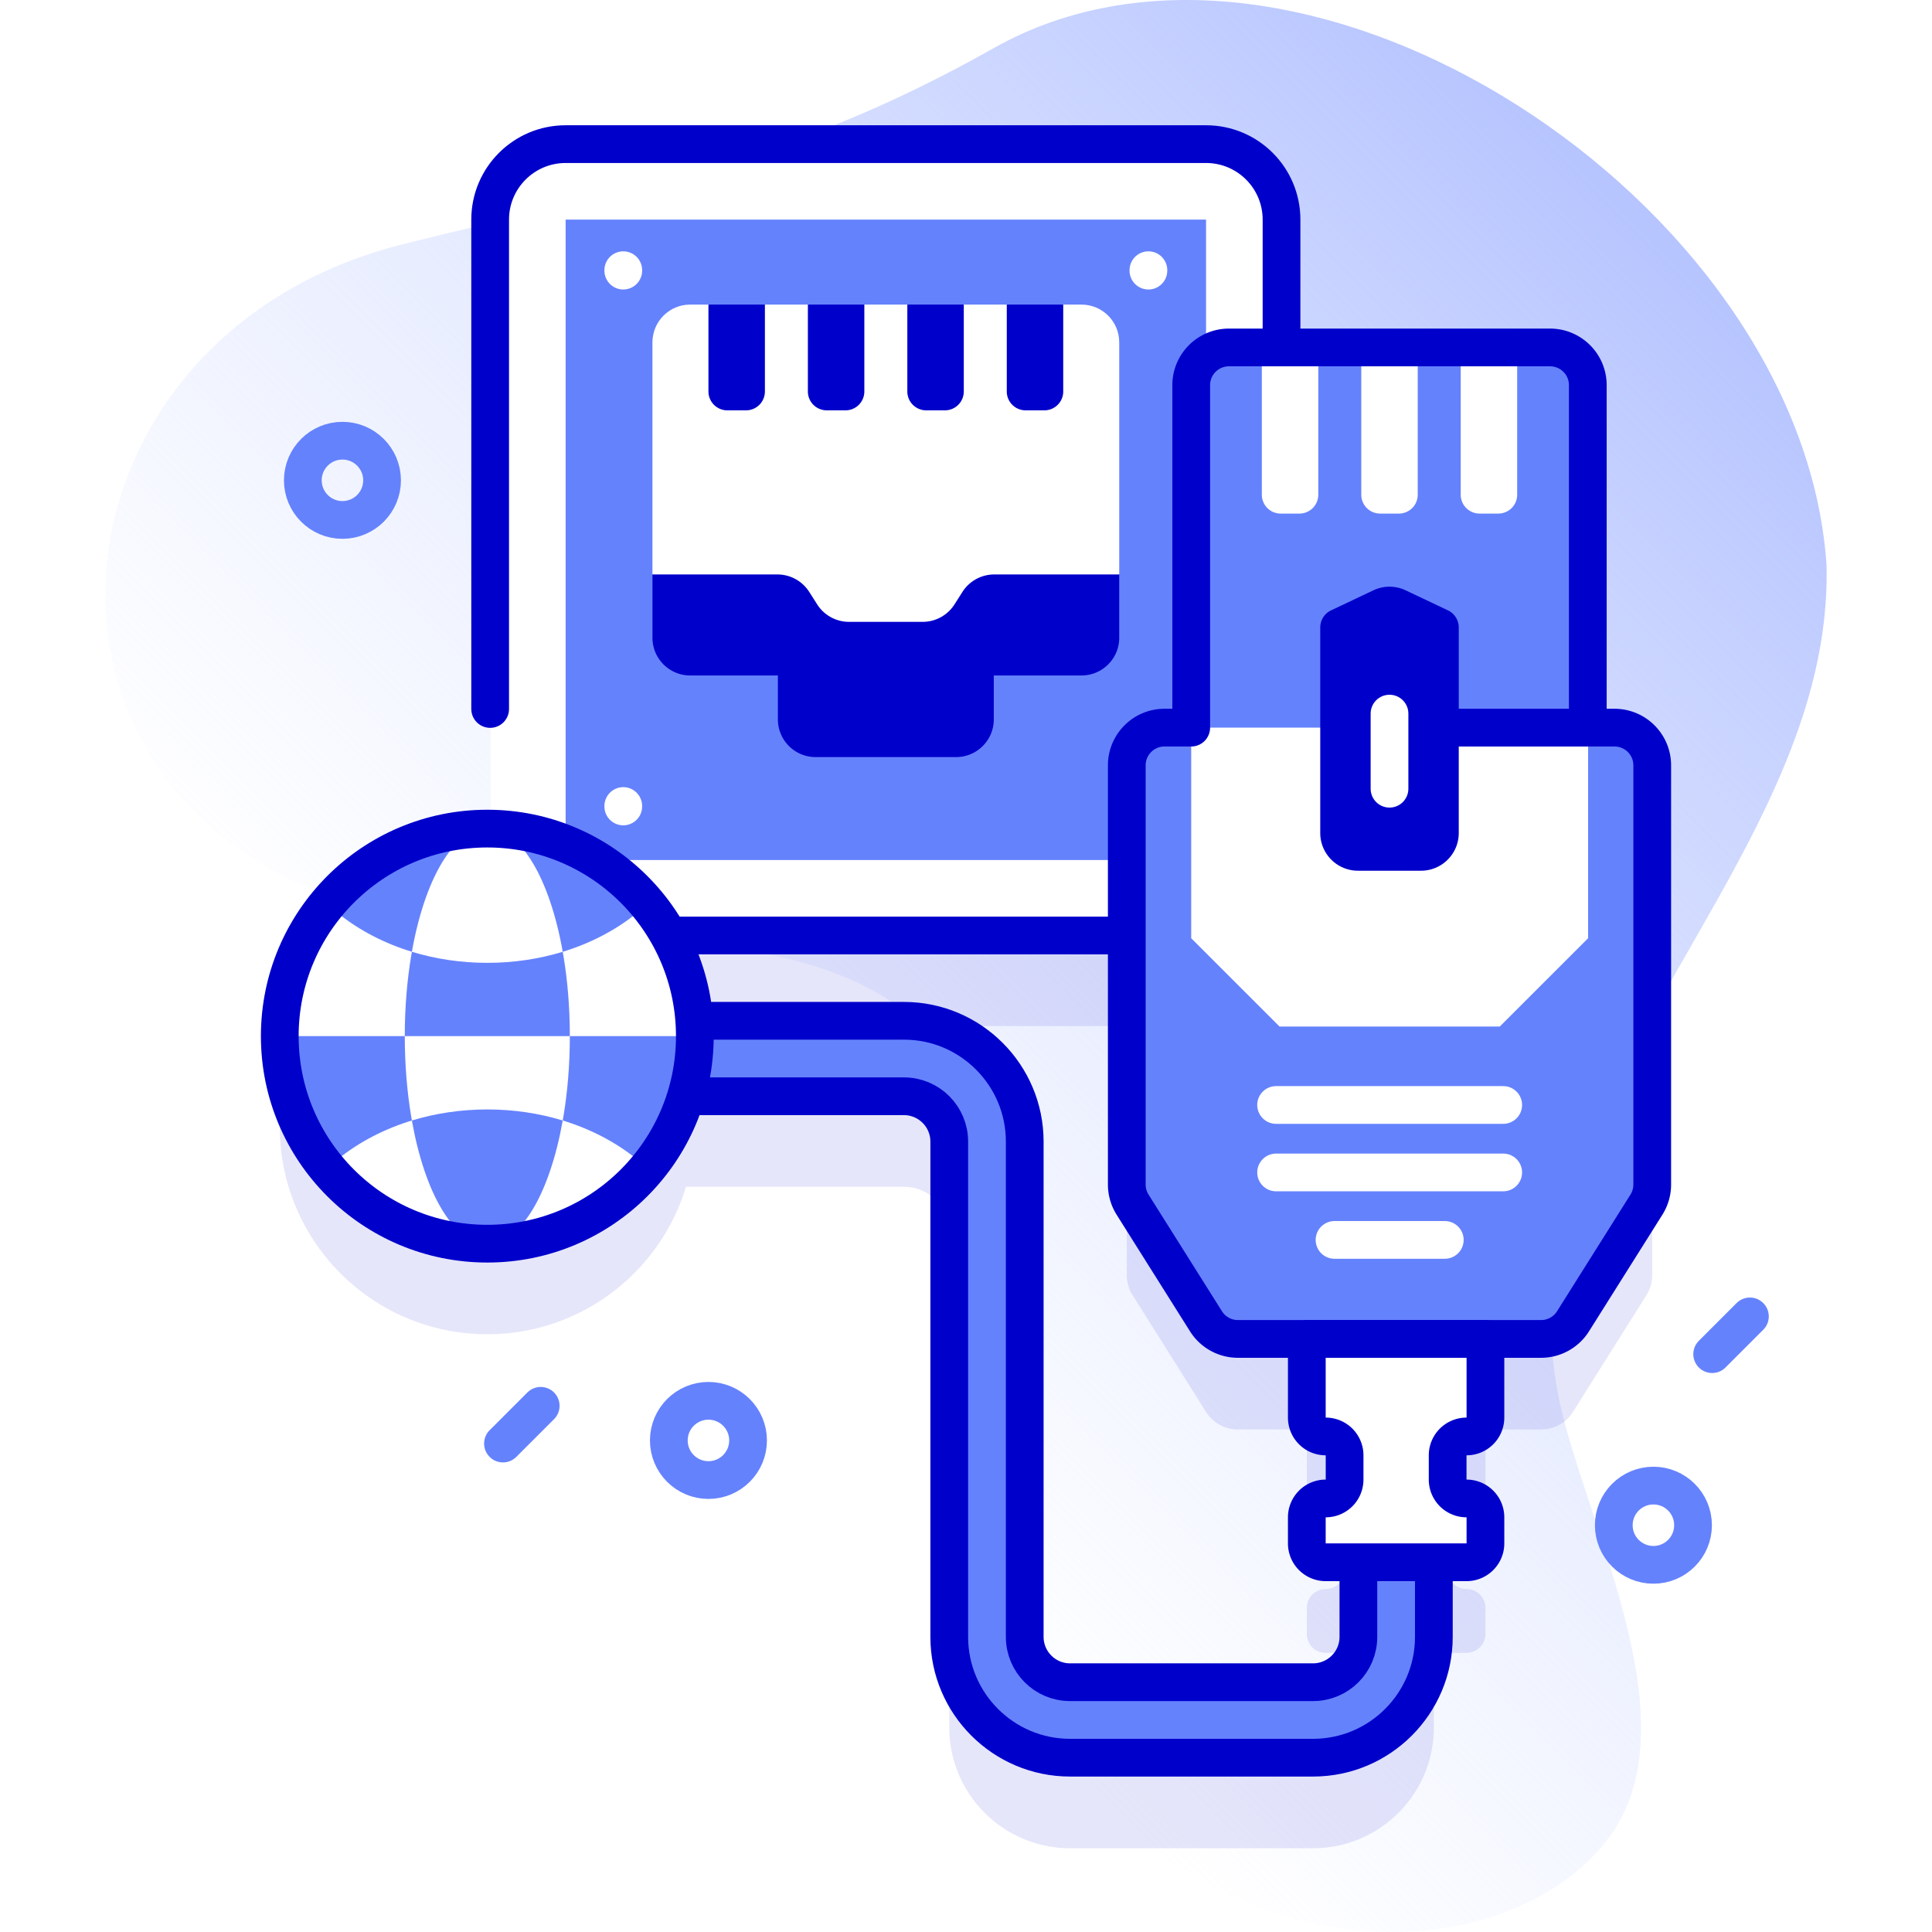
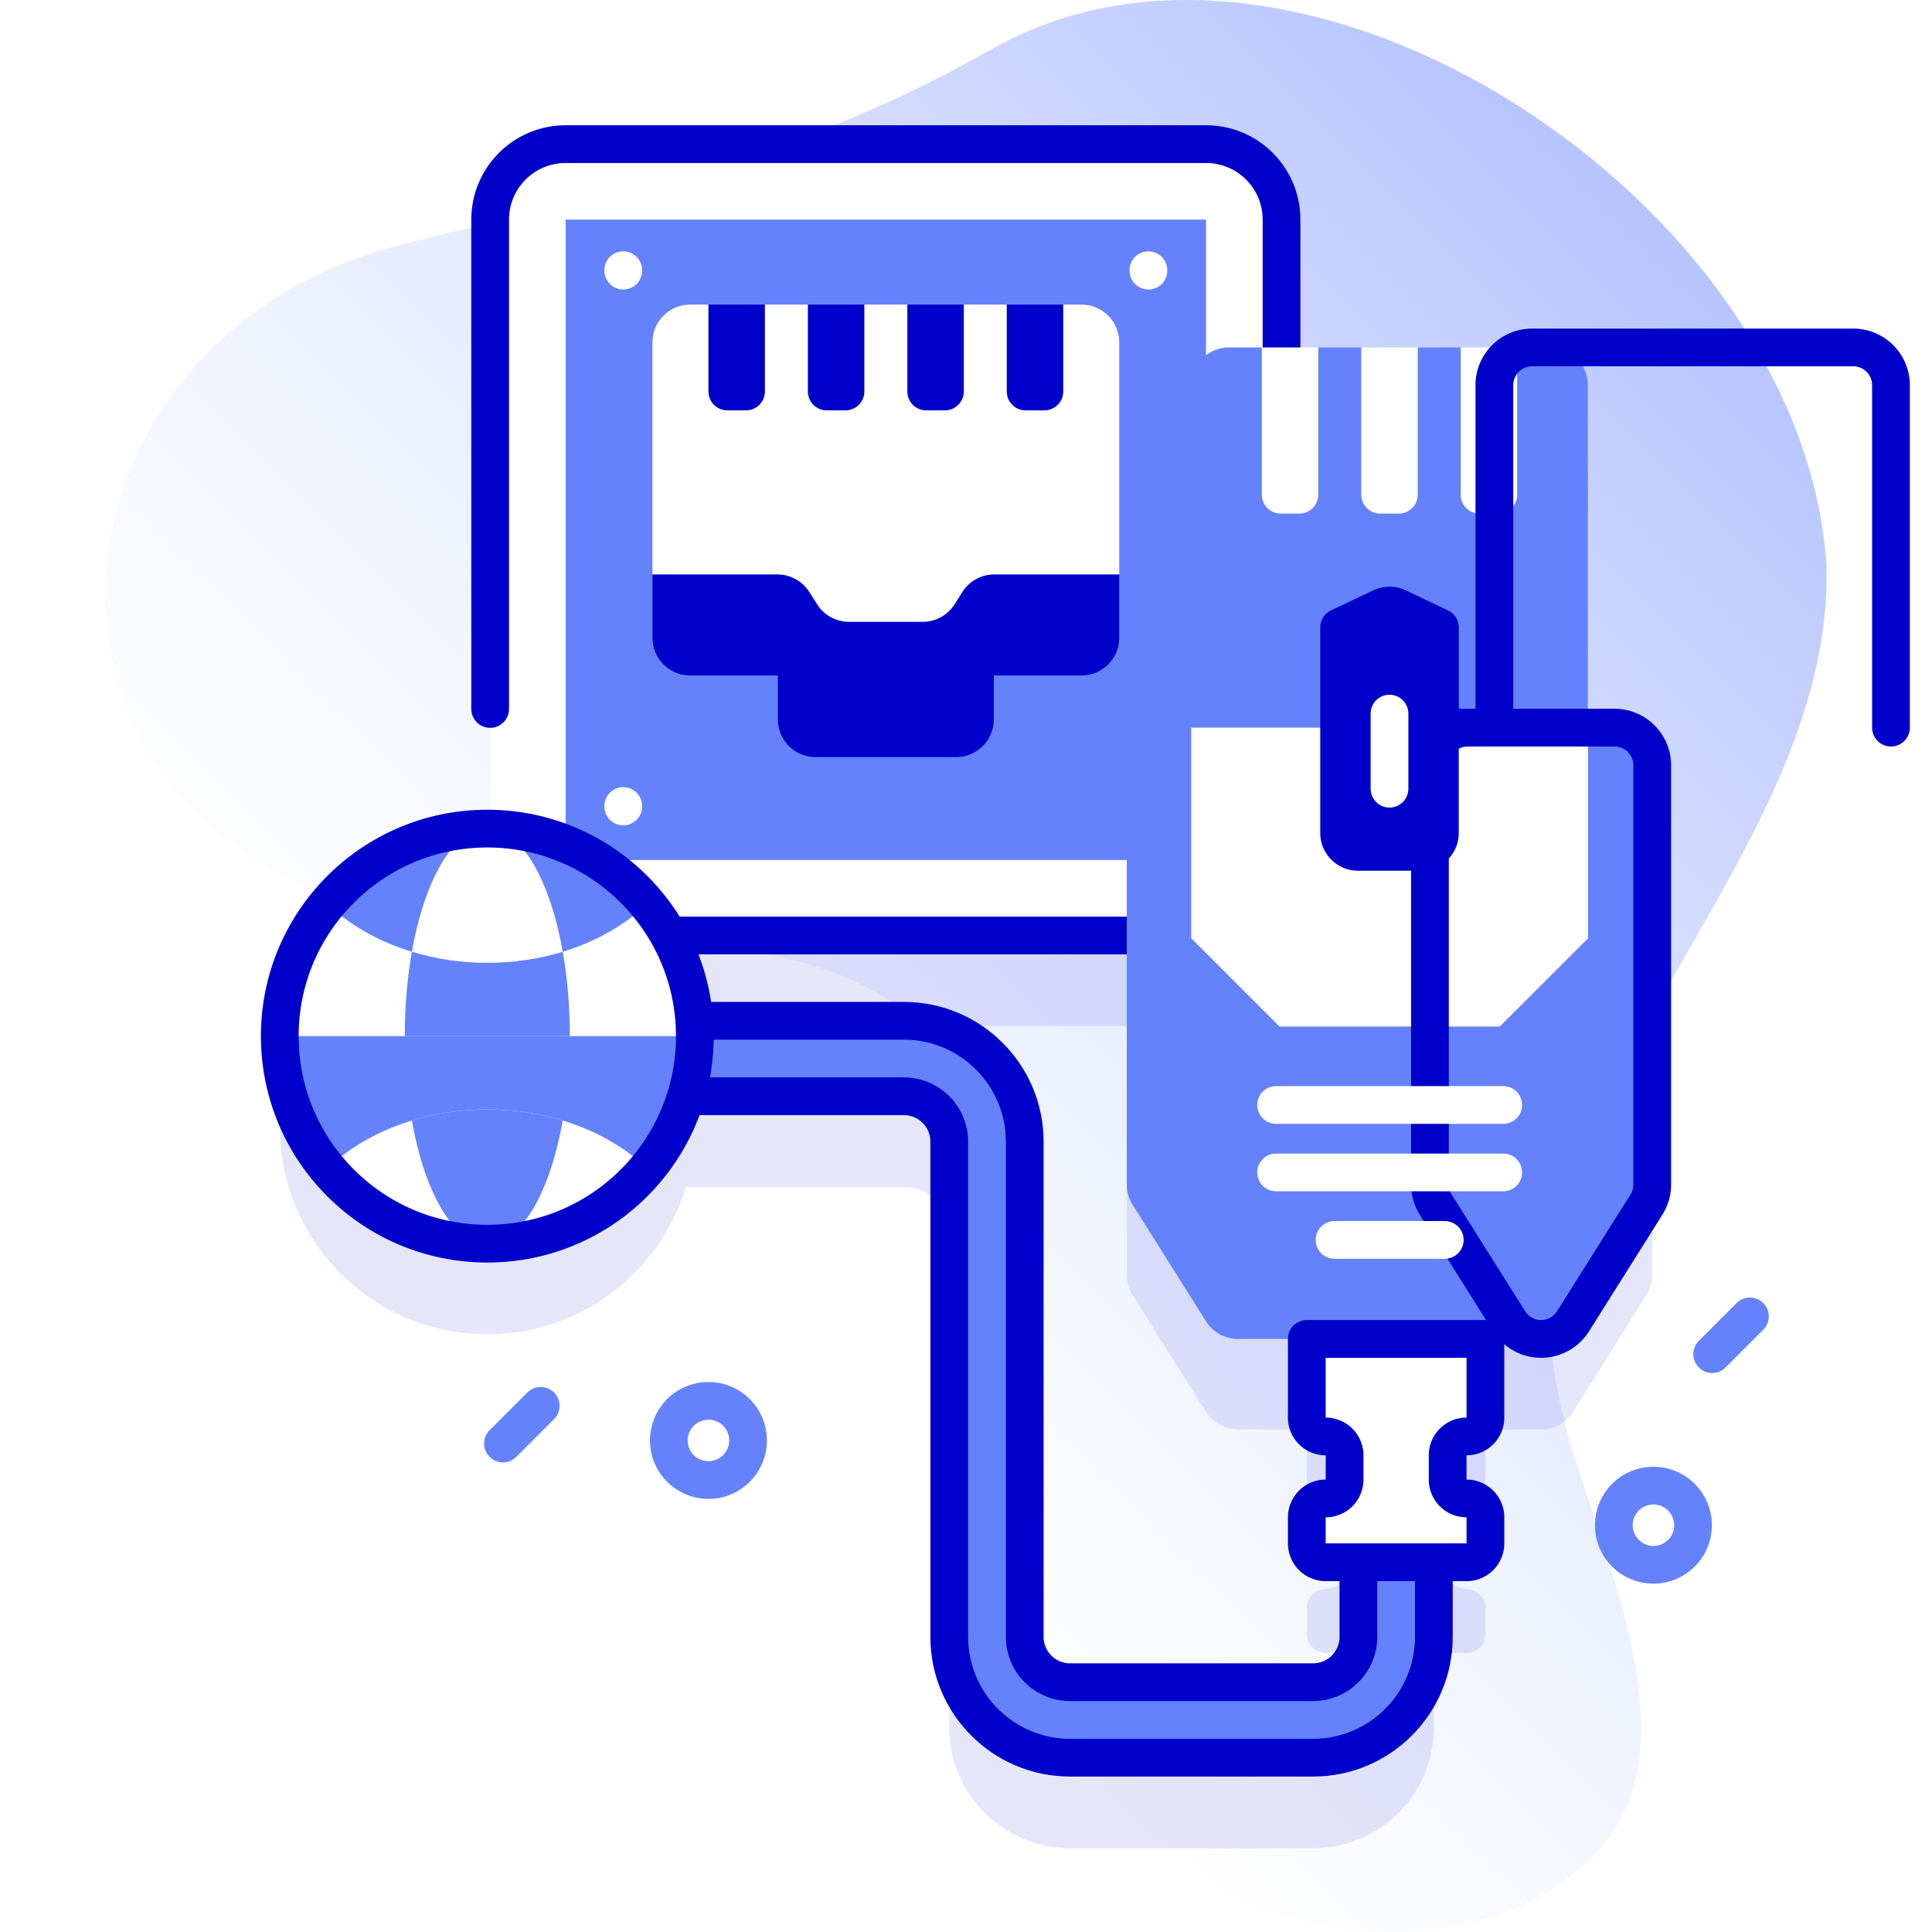
<svg xmlns="http://www.w3.org/2000/svg" version="1.1" width="512" height="512" x="0" y="0" viewBox="0 0 512 512" style="enable-background:new 0 0 512 512" xml:space="preserve">
  <defs>
    <linearGradient id="a" x1="172.369" x2="456.254" y1="358.917" y2="75.032" gradientUnits="userSpaceOnUse">
      <stop offset="0" style="stop-color:#D1DDFF;stop-opacity:0" stop-color="#d1ddff;stop-opacity:0" />
      <stop offset="1" style="stop-color:#B6C4FF" stop-color="#b6c4ff" />
    </linearGradient>
  </defs>
  <g>
    <linearGradient id="a" x1="172.369" x2="456.254" y1="358.917" y2="75.032" gradientUnits="userSpaceOnUse">
      <stop offset="0" style="stop-color:#D1DDFF;stop-opacity:0" stop-color="#d1ddff;stop-opacity:0" />
      <stop offset="1" style="stop-color:#B6C4FF" stop-color="#b6c4ff" />
    </linearGradient>
    <path d="M484.025 149.354C477.252 53.079 345.064-33.306 263.35 12.749c-55.917 31.515-94.139 36.324-156.632 51.992C12.494 88.363-1.822 205.956 88.875 238.089c51.943 18.403 146.312-4.561 167.125 52.676 17.177 47.236-26.336 93.859 11.974 157.071 49.308 81.357 132.886 74.654 158.805 38.613 22.413-31.165-8.029-85.187-14.049-117.844-14.726-79.892 73.645-140.859 71.295-219.251z" style="" fill="url(&quot;#a&quot;)" />
    <path d="M427.858 216.83h-7.075v-90.751c0-5.523-4.477-10-10-10h-71.168V82.196c0-11.046-8.954-20-20-20H149.897c-11.046 0-20 8.954-20 20v161.41c-.253-.003-.502-.019-.756-.019-30.376 0-55 24.624-55 55s24.624 55 55 55c24.834 0 45.815-16.462 52.647-39.067h57.774c6.617 0 12 5.383 12 12v131.283c0 17.644 14.355 32 32 32h64.424c17.645 0 32-14.355 32-32v-19.781h8.671c2.76 0 5-2.24 5-5v-6.92c0-2.76-2.24-5-5-5h-.02c-2.76 0-5-2.24-5-5v-6.43c0-2.76 2.24-5 5-5h.02c2.76 0 5-2.23 5-5v-20.84l-.005-.004h14.752a9.998 9.998 0 0 0 8.463-4.674l19.454-30.912a10 10 0 0 0 1.537-5.326V226.83c0-5.523-4.477-10-10-10zm-76.54 187.843h.01c2.77 0 5 2.24 5 5v6.43c0 2.76-2.23 5-5 5h-.01c-2.76 0-5 2.24-5 5v6.92c0 2.76 2.24 5 5 5h8.669v19.781c0 6.617-5.383 12-12 12h-64.424c-6.617 0-12-5.383-12-12V326.521c0-17.645-14.355-32-32-32h-55.587a54.641 54.641 0 0 0-6.736-22.607h121.368v66.004c0 1.885.533 3.731 1.537 5.326l19.454 30.912a10 10 0 0 0 8.463 4.674h18.255v20.844a4.997 4.997 0 0 0 5.001 4.999z" style="opacity:0.1;" fill="#0000CB" data-original="#0000cb" />
    <path d="M369.987 404.023c-5.523 0-10 4.478-10 10v19.781c0 6.617-5.383 12-12 12h-64.424c-6.617 0-12-5.383-12-12V302.521c0-17.645-14.355-32-32-32H131.897v20h107.665c6.617 0 12 5.383 12 12v131.283c0 17.645 14.355 32 32 32h64.424c17.645 0 32-14.355 32-32v-19.781c.001-5.523-4.476-10-9.999-10z" style="" fill="#6582FD" data-original="#6582fd" />
    <path d="M369.987 404.023c-5.523 0-10 4.478-10 10v19.781c0 6.617-5.383 12-12 12h-64.424c-6.617 0-12-5.383-12-12V302.521c0-17.645-14.355-32-32-32H131.897v20h107.665c6.617 0 12 5.383 12 12v131.283c0 17.645 14.355 32 32 32h64.424c17.645 0 32-14.355 32-32v-19.781c.001-5.523-4.476-10-9.999-10z" style="stroke-linecap: round; stroke-linejoin: round; stroke-miterlimit: 10;" fill="none" stroke="#0000CB" stroke-width="10px" stroke-linecap="round" stroke-linejoin="round" stroke-miterlimit="10" data-original="#0000cb" />
    <path d="M319.615 247.914H149.897c-11.046 0-20-8.954-20-20V58.196c0-11.046 8.954-20 20-20h169.718c11.046 0 20 8.954 20 20v169.718c0 11.046-8.954 20-20 20z" style="" fill="#FFFFFF" data-original="#ffffff" />
    <path d="M177.642 247.914h141.974c11.046 0 20-8.954 20-20V58.196c0-11.046-8.954-20-20-20H149.897c-11.046 0-20 8.954-20 20v129.689" style="stroke-linecap: round; stroke-linejoin: round; stroke-miterlimit: 10;" fill="none" stroke="#0000CB" stroke-width="10px" stroke-linecap="round" stroke-linejoin="round" stroke-miterlimit="10" data-original="#0000cb" />
    <path d="M149.897 58.196h169.718v169.718H149.897z" style="" transform="rotate(90 234.756 143.055)" fill="#6582FD" data-original="#6582fd" />
    <path d="M286.609 80.72h-4.841l-7.481 5-7.481-5h-11.392l-6.735 5-8.226-5H229.06l-7.481 5-7.481-5h-11.392l-7.481 5-7.481-5h-4.841c-5.523 0-10 4.477-10 10v61.516l33.246 16.766h57.213l33.246-16.766V90.72c.001-5.523-4.477-10-9.999-10z" style="" fill="#FFFFFF" data-original="#ffffff" />
    <path d="M296.607 152.236v16.77c0 5.523-4.477 10-10 10h-23.24v11.63c0 5.523-4.477 10-10 10h-37.22c-5.523 0-10-4.477-10-10v-11.63h-23.24c-5.53 0-10-4.48-10-10v-16.77h33.113a9.998 9.998 0 0 1 8.434 4.628l2.105 3.304a10.001 10.001 0 0 0 8.434 4.628h19.526a9.998 9.998 0 0 0 8.434-4.628l2.105-3.304a10.001 10.001 0 0 1 8.434-4.628h33.115zM197.706 108.746h-4.961a5 5 0 0 1-5-5V80.72h14.961v23.027a4.999 4.999 0 0 1-5 4.999zM224.06 108.746h-4.962a5 5 0 0 1-5-5V80.72h14.962v23.027a4.999 4.999 0 0 1-5 4.999zM250.414 108.746h-4.961a5 5 0 0 1-5-5V80.72h14.961v23.027a5 5 0 0 1-5 4.999zM276.768 108.746h-4.961a5 5 0 0 1-5-5V80.72h14.961v23.027a5 5 0 0 1-5 4.999z" style="" fill="#0000CB" data-original="#0000cb" />
    <path d="M165.173 213.605v.115M165.173 71.605v.115M304.34 71.605v.115" style="stroke-linecap: round; stroke-linejoin: round; stroke-miterlimit: 10;" fill="none" stroke="#FFFFFF" stroke-width="10px" stroke-linecap="round" stroke-linejoin="round" stroke-miterlimit="10" data-original="#ffffff" />
    <path d="m420.784 192.83-52.55 5-52.55-5v-90.751c0-5.523 4.477-10 10-10h8.716l7.481 5 7.481-5h11.392l7.48 5 7.481-5h11.392l7.481 5 7.481-5h8.716c5.523 0 10 4.477 10 10v90.751z" style="" fill="#6582FD" data-original="#6582fd" />
    <path d="M344.36 136.105h-4.961a5 5 0 0 1-5-5V92.078h14.961v39.027a5 5 0 0 1-5 5zM370.714 136.105h-4.961a5 5 0 0 1-5-5V92.078h14.961v39.027a5 5 0 0 1-5 5zM397.068 136.105h-4.962a5 5 0 0 1-5-5V92.078h14.962v39.027a5 5 0 0 1-5 5z" style="" fill="#FFFFFF" data-original="#ffffff" />
    <path d="m416.867 350.156 19.454-30.912a10 10 0 0 0 1.537-5.326V202.83c0-5.523-4.477-10-10-10h-6.995l-52.63 5-52.55-5h-7.075c-5.523 0-10 4.477-10 10v111.088c0 1.885.533 3.731 1.537 5.326l19.454 30.912a10 10 0 0 0 8.463 4.674h80.341a10.003 10.003 0 0 0 8.464-4.674z" style="" fill="#6582FD" data-original="#6582fd" />
    <path d="M420.863 192.833v55.81l-23.41 23.4h-58.36l-23.41-23.4v-55.81z" style="" fill="#FFFFFF" data-original="#ffffff" />
-     <path d="M386.586 192.83h41.272c5.523 0 10 4.477 10 10v111.088a9.997 9.997 0 0 1-1.537 5.326l-19.454 30.912a10 10 0 0 1-8.463 4.674h-80.341a9.998 9.998 0 0 1-8.463-4.674l-19.454-30.912a10 10 0 0 1-1.537-5.326V202.83c0-5.523 4.477-10 10-10h7.075v-90.751c0-5.523 4.477-10 10-10h85.1c5.523 0 10 4.477 10 10v90.751" style="stroke-linecap: round; stroke-linejoin: round; stroke-miterlimit: 10;" fill="none" stroke="#0000CB" stroke-width="10px" stroke-linecap="round" stroke-linejoin="round" stroke-miterlimit="10" data-original="#0000cb" />
+     <path d="M386.586 192.83h41.272c5.523 0 10 4.477 10 10v111.088a9.997 9.997 0 0 1-1.537 5.326l-19.454 30.912a10 10 0 0 1-8.463 4.674a9.998 9.998 0 0 1-8.463-4.674l-19.454-30.912a10 10 0 0 1-1.537-5.326V202.83c0-5.523 4.477-10 10-10h7.075v-90.751c0-5.523 4.477-10 10-10h85.1c5.523 0 10 4.477 10 10v90.751" style="stroke-linecap: round; stroke-linejoin: round; stroke-miterlimit: 10;" fill="none" stroke="#0000CB" stroke-width="10px" stroke-linecap="round" stroke-linejoin="round" stroke-miterlimit="10" data-original="#0000cb" />
    <path d="M376.586 230.749H359.88c-5.523 0-10-4.477-10-10v-54.474a4.999 4.999 0 0 1 2.859-4.518l11.211-5.313a9.997 9.997 0 0 1 8.565 0l11.211 5.313a4.999 4.999 0 0 1 2.859 4.518v54.474c.001 5.523-4.476 10-9.999 10z" style="" fill="#0000CB" data-original="#0000cb" />
    <path d="M368.233 189.114v19.904M338.179 292.829h60.188M338.179 310.709h60.188M353.664 328.588h29.218" style="stroke-linecap: round; stroke-linejoin: round; stroke-miterlimit: 10;" fill="none" stroke="#FFFFFF" stroke-width="10px" stroke-linecap="round" stroke-linejoin="round" stroke-miterlimit="10" data-original="#ffffff" />
    <path d="M393.658 354.833v20.84c0 2.77-2.24 5-5 5h-.02c-2.76 0-5 2.24-5 5v6.43c0 2.76 2.24 5 5 5h.02c2.76 0 5 2.24 5 5v6.92c0 2.76-2.24 5-5 5h-37.34c-2.76 0-5-2.24-5-5v-6.92c0-2.76 2.24-5 5-5h.01c2.77 0 5-2.24 5-5v-6.43c0-2.76-2.23-5-5-5h-.01c-2.76 0-5-2.23-5-5v-20.84h47.34z" style="" fill="#FFFFFF" data-original="#ffffff" />
    <path d="M393.655 375.676v-20.847h-47.337v20.847a5 5 0 0 0 5 5h.013a5 5 0 0 1 5 5v6.43a5 5 0 0 1-5 5h-.013a5 5 0 0 0-5 5v6.913a5 5 0 0 0 5 5h37.337a5 5 0 0 0 5-5v-6.913a5 5 0 0 0-5-5h-.013a5 5 0 0 1-5-5v-6.43a5 5 0 0 1 5-5h.013a5 5 0 0 0 5-5z" style="stroke-linecap: round; stroke-linejoin: round; stroke-miterlimit: 10;" fill="none" stroke="#0000CB" stroke-width="10px" stroke-linecap="round" stroke-linejoin="round" stroke-miterlimit="10" data-original="#0000cb" />
    <circle cx="129.142" cy="274.587" r="55" style="" fill="#6582FD" data-original="#6582fd" />
-     <ellipse cx="129.142" cy="274.587" rx="21.871" ry="55" style="" fill="#FFFFFF" data-original="#ffffff" />
    <path d="M107.271 274.588h76.871c0-30.376-24.624-55-55-55s-55 24.624-55 55h33.129z" style="" fill="#FFFFFF" data-original="#ffffff" />
    <path d="M151.013 274.588c0-30.376-9.792-55-21.871-55-12.079 0-21.871 24.624-21.871 55h43.742z" style="" fill="#6582FD" data-original="#6582fd" />
    <path d="M86.751 309.632c10.09-9.54 25.33-15.62 42.39-15.62s32.31 6.08 42.39 15.62c-10.09 12.19-25.33 19.95-42.39 19.95-17.05.001-32.3-7.759-42.39-19.95z" style="" fill="#FFFFFF" data-original="#ffffff" />
    <path d="M86.751 239.543c10.09-12.19 25.33-19.96 42.39-19.96s32.31 7.77 42.39 19.96c-10.08 9.54-25.33 15.62-42.39 15.62s-32.3-6.08-42.39-15.62zM109.151 296.943c6.2-1.89 12.94-2.93 19.99-2.93 7.05 0 13.8 1.04 19.99 2.93-3.41 19.23-11.08 32.64-19.99 32.64-8.91 0-16.58-13.41-19.99-32.64z" style="" fill="#6582FD" data-original="#6582fd" />
    <path d="M109.151 252.233c3.41-19.24 11.08-32.65 19.99-32.65 8.91 0 16.58 13.41 19.99 32.65-6.19 1.89-12.94 2.93-19.99 2.93-7.05 0-13.79-1.041-19.99-2.93z" style="" fill="#FFFFFF" data-original="#ffffff" />
    <circle cx="129.142" cy="274.587" r="55" style="stroke-linecap: round; stroke-linejoin: round; stroke-miterlimit: 10;" fill="none" stroke="#0000CB" stroke-width="10px" stroke-linecap="round" stroke-linejoin="round" stroke-miterlimit="10" data-original="#0000cb" />
    <circle cx="187.745" cy="381.73" r="10.5" style="stroke-linecap: round; stroke-linejoin: round; stroke-miterlimit: 10;" fill="none" stroke="#6582FD" stroke-width="10px" stroke-linecap="round" stroke-linejoin="round" stroke-miterlimit="10" data-original="#6582fd" />
-     <circle cx="90.751" cy="127.291" r="10.5" style="stroke-linecap: round; stroke-linejoin: round; stroke-miterlimit: 10;" fill="none" stroke="#6582FD" stroke-width="10px" stroke-linecap="round" stroke-linejoin="round" stroke-miterlimit="10" data-original="#6582fd" />
    <circle cx="438.171" cy="404.197" r="10.5" style="stroke-linecap: round; stroke-linejoin: round; stroke-miterlimit: 10;" fill="none" stroke="#6582FD" stroke-width="10px" stroke-linecap="round" stroke-linejoin="round" stroke-miterlimit="10" data-original="#6582fd" />
    <path d="m143.293 372.557-10 10M463.745 348.862l-10 10" style="stroke-linecap: round; stroke-linejoin: round; stroke-miterlimit: 10;" fill="none" stroke="#6582FD" stroke-width="10px" stroke-linecap="round" stroke-linejoin="round" stroke-miterlimit="10" data-original="#6582fd" />
  </g>
</svg>